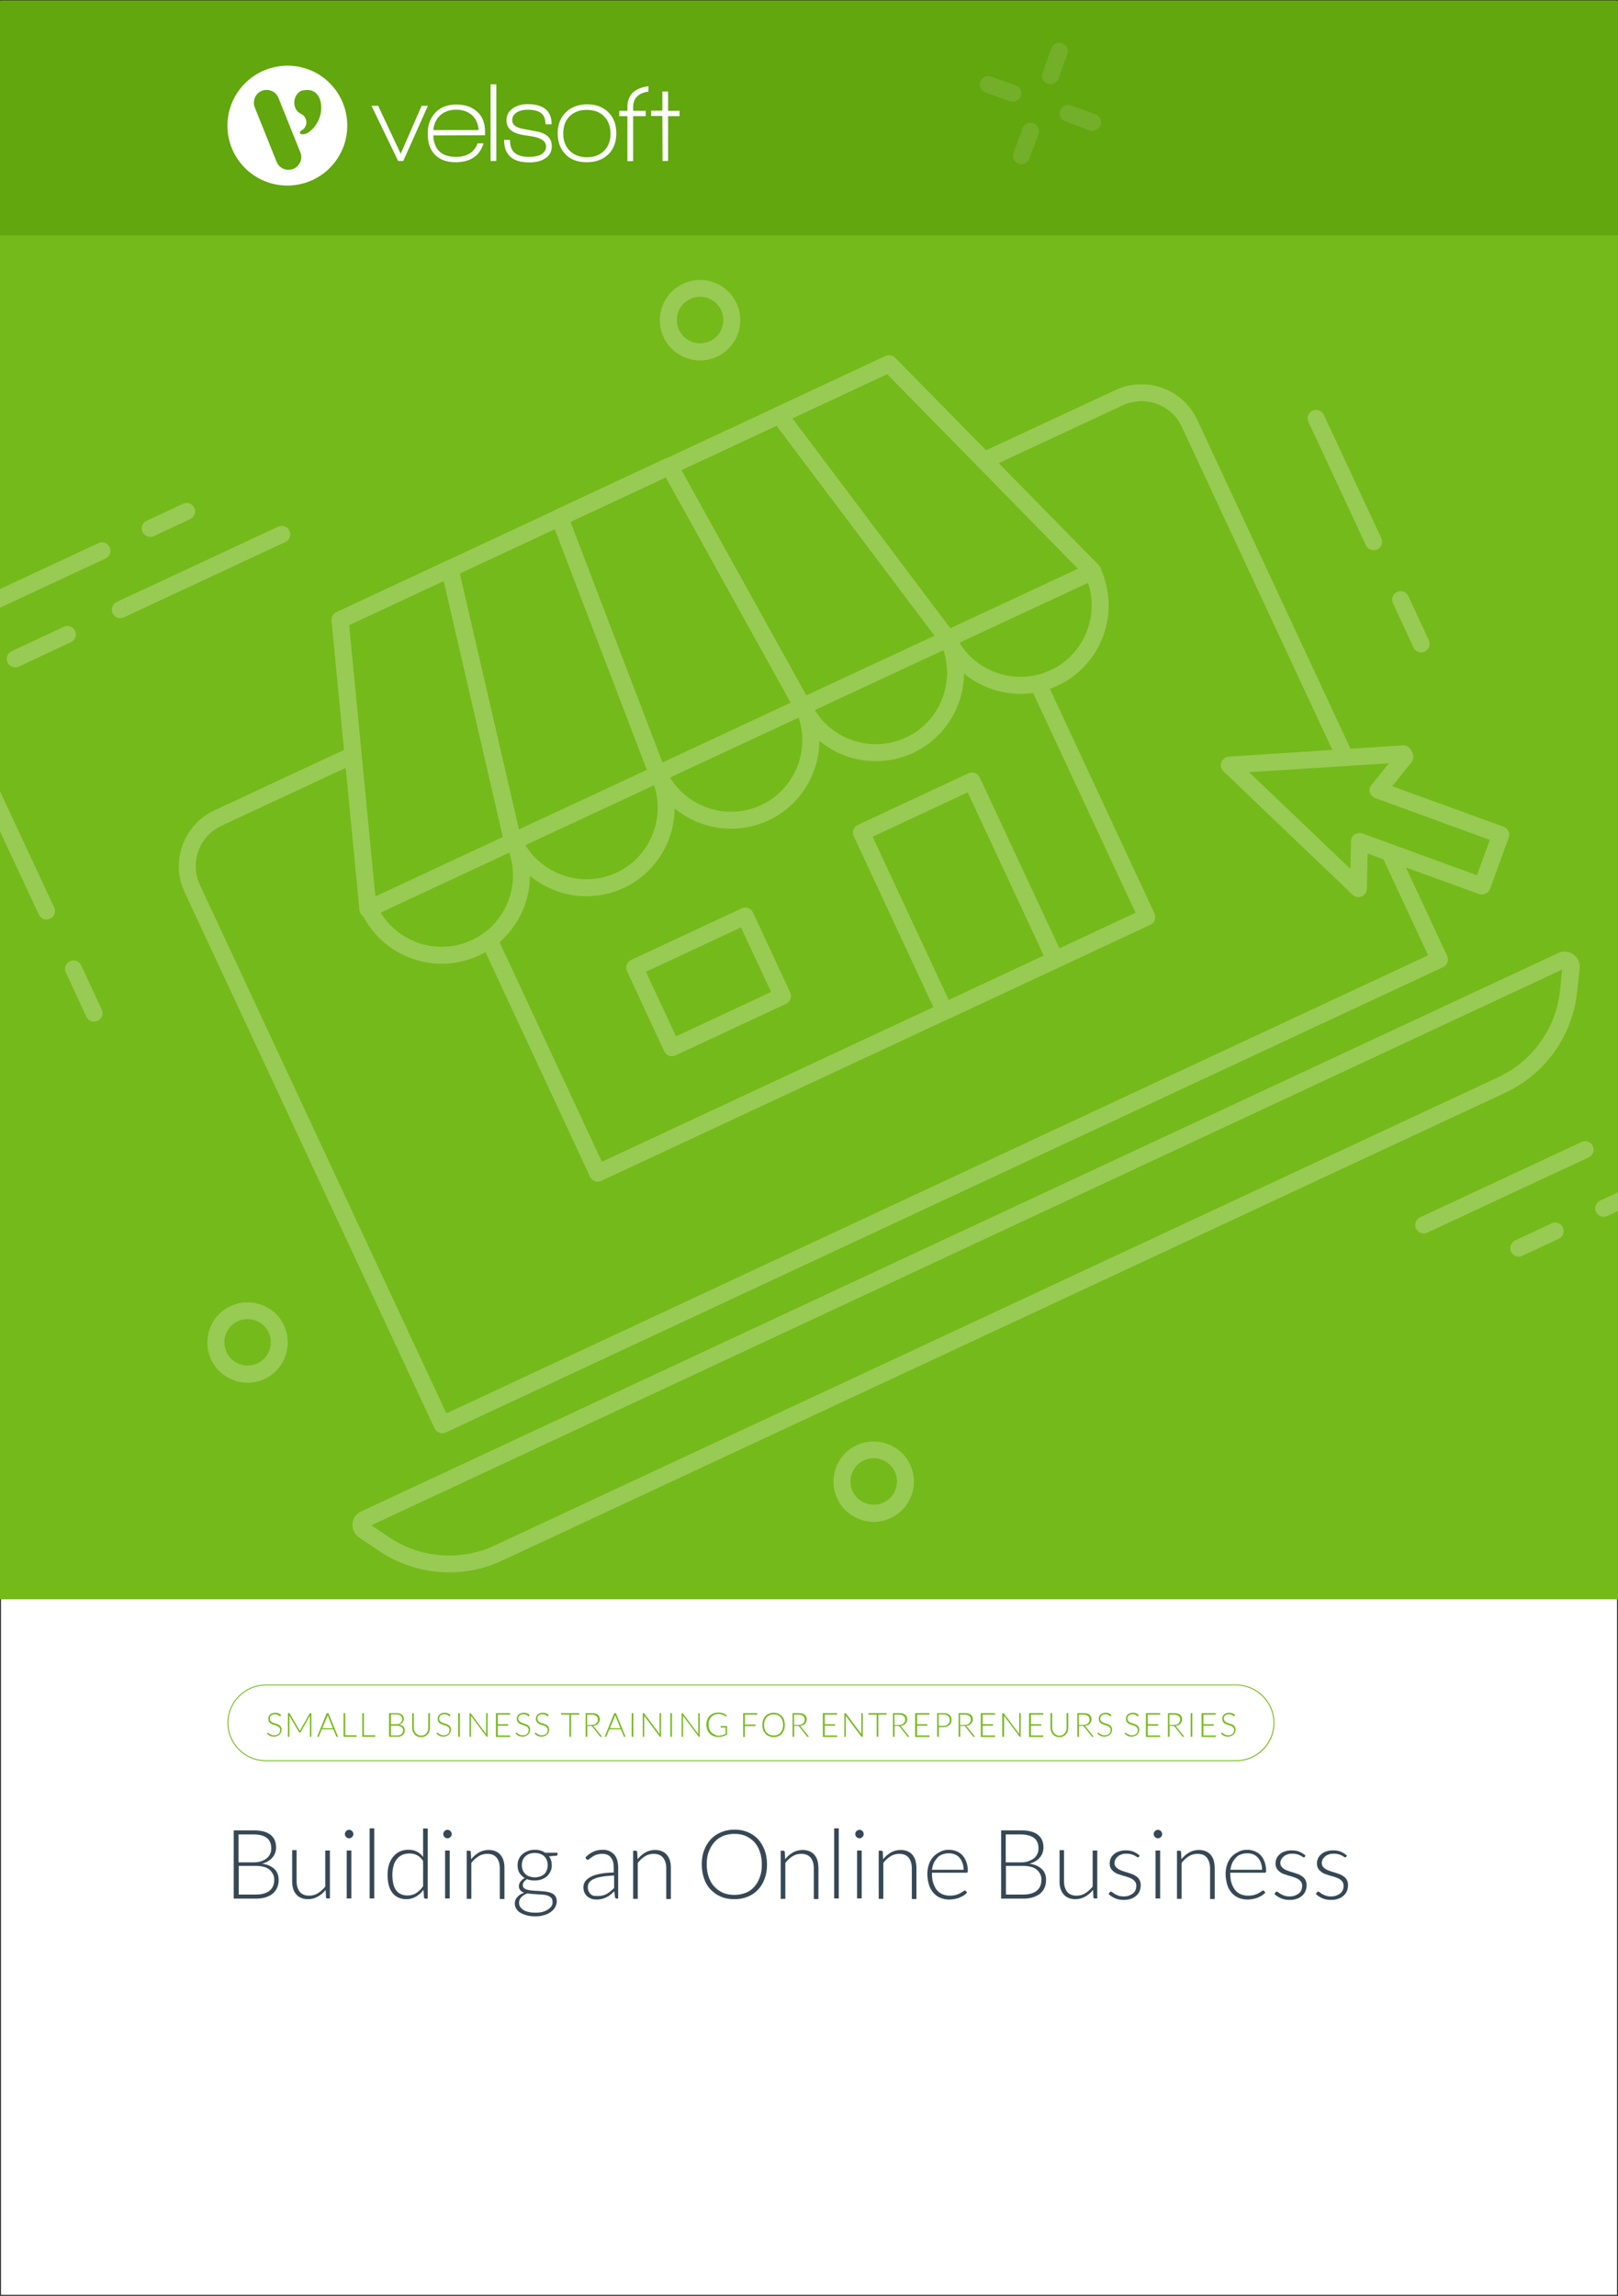
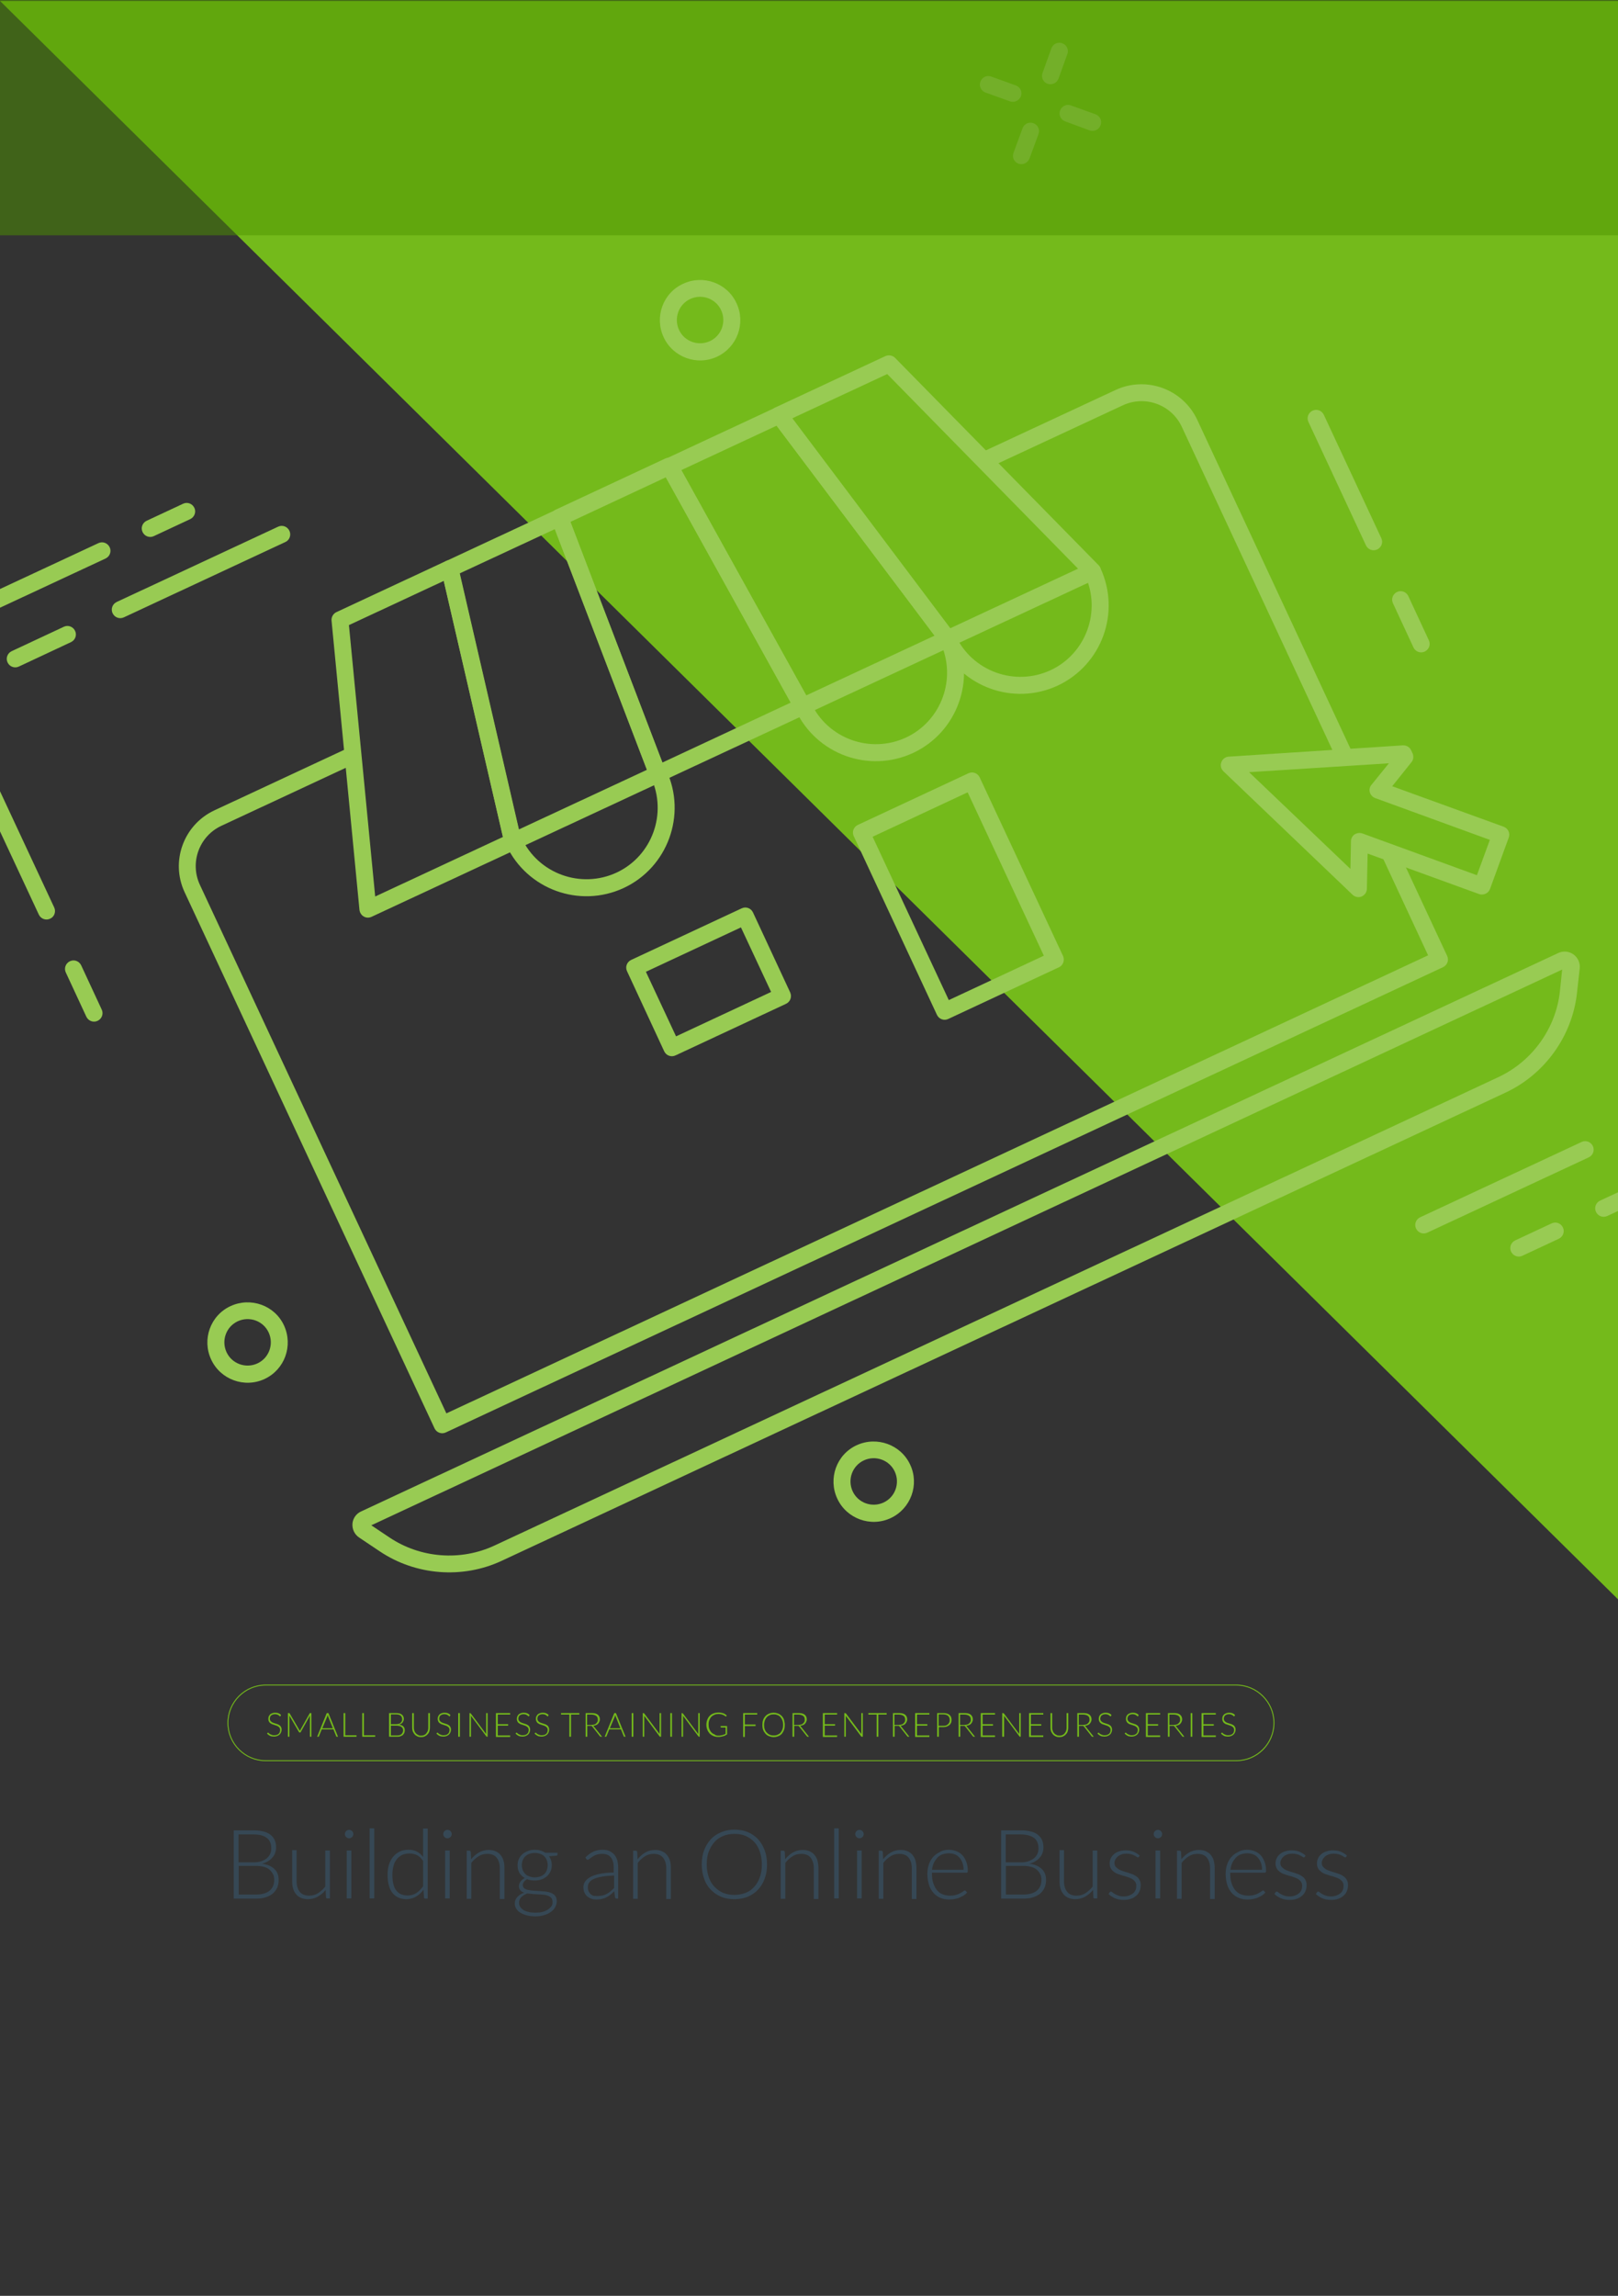
<svg xmlns="http://www.w3.org/2000/svg" xml:space="preserve" style="enable-background:new 0 0 875 1241" viewBox="0 0 875 1241">
  <rect x="0" y="0" width="875" height="1241" fill="#333333" stroke="none" />
  <style>.st1{fill:#74ba1b}.st2{fill:#98cb53}.st3{fill:#364855}.st5{fill:#fff}</style>
  <switch>
    <g>
-       <path id="Template" d="M0 0h875v1241H0z" style="fill:#fff;stroke:#231f20;stroke-miterlimit:10" />
      <g id="Layer_4">
-         <path d="M0 .5h875v864H0z" class="st1" />
+         <path d="M0 .5h875v864z" class="st1" />
        <path d="M803.4 483.1c-1.1.5-2.4.6-3.5.2l-60.3-21.9-.4 19c0 1.8-1.1 3.4-2.8 4.2-1.7.7-3.6.3-4.9-.9l-69.9-66.8c-1.3-1.3-1.8-3.2-1.1-4.9.6-1.7 2.2-2.9 4-3l94.1-6.1c1.9-.1 3.7.9 4.5 2.6l.8 1.7c.7 1.6.5 3.5-.6 4.8l-10.4 13 60.3 21.9c2.4.9 3.6 3.5 2.7 5.9l-10.1 27.7c-.4 1.2-1.3 2.1-2.4 2.6zm-70.2-32.4c1.1-.5 2.4-.6 3.5-.2l62 22.6 7-19.1-62-22.6c-1.4-.5-2.5-1.7-2.9-3.1-.4-1.4-.1-3 .9-4.1l9.4-11.6-75.6 4.8 54.8 52.3.3-15c0-1.5.8-2.9 2-3.7l.6-.3zM549.7 54.6c-1.1.5-2.3.6-3.5.2L532.9 50c-2.4-.9-3.6-3.5-2.7-5.9.9-2.4 3.5-3.6 5.9-2.7l13.3 4.8c2.4.9 3.6 3.5 2.7 5.9-.5 1.1-1.4 2-2.4 2.5zM592.8 70.3c-1.1.5-2.3.6-3.5.2L576 65.6c-2.4-.9-3.6-3.5-2.7-5.9.9-2.4 3.5-3.6 5.9-2.7l13.3 4.8c2.4.9 3.6 3.5 2.7 5.9-.5 1.2-1.3 2.1-2.4 2.6zM554.3 88.3c-1.1.5-2.3.6-3.5.2-2.4-.9-3.6-3.5-2.7-5.9l4.9-13.3c.9-2.4 3.5-3.6 5.9-2.7 2.4.9 3.6 3.5 2.7 5.9l-4.9 13.3c-.5 1.1-1.3 2-2.4 2.5zM570 45.1c-1.1.5-2.3.6-3.5.2-2.4-.9-3.6-3.5-2.7-5.9l4.8-13.3c.9-2.4 3.5-3.6 5.9-2.7 2.4.9 3.6 3.5 2.7 5.9l-4.8 13.3c-.5 1.1-1.3 2.1-2.4 2.5zM52.8 551.8c-2.3 1.1-5 .1-6.1-2.2l-11.1-23.9c-1.1-2.3-.1-5 2.2-6.1s5-.1 6.1 2.2L55 545.7c1.1 2.3.1 5-2.2 6.1zM744.8 297c-2.3 1.1-5 .1-6.1-2.2l-31.1-66.7c-1.1-2.3-.1-5 2.2-6.1s5-.1 6.1 2.2l31.1 66.7c1.1 2.3.1 5-2.2 6.1zM770.5 352.2c-2.3 1.1-5 .1-6.1-2.2l-11.1-23.9c-1.1-2.3-.1-5 2.2-6.1 2.3-1.1 5-.1 6.1 2.2l11.1 23.9c1.1 2.3.1 5-2.2 6.1zM387.8 192.8c-10.9 5.1-23.9.3-28.9-10.5-5.1-10.9-.4-23.9 10.5-28.9 10.9-5.1 23.9-.4 28.9 10.5 5.1 10.8.4 23.8-10.5 28.9zm-14.5-31.2c-6.3 2.9-9 10.4-6.1 16.7s10.4 9 16.7 6.1c6.3-2.9 9-10.4 6.1-16.7-2.9-6.3-10.4-9-16.7-6.1zM481.7 820.6c-10.9 5.1-23.9.3-28.9-10.5-5.1-10.9-.4-23.9 10.5-28.9s23.9-.3 28.9 10.5c5.1 10.8.4 23.8-10.5 28.9zm-14.5-31.2c-6.3 2.9-9 10.4-6.1 16.7 2.9 6.3 10.4 9 16.7 6.1 6.3-2.9 9-10.4 6.1-16.7-2.9-6.3-10.4-9-16.7-6.1zM143.1 745.4c-10.9 5.1-23.9.3-28.9-10.5-5.1-10.9-.4-23.9 10.5-28.9s23.9-.4 28.9 10.5.4 23.8-10.5 28.9zm-14.5-31.2c-6.3 2.9-9 10.4-6.1 16.7 2.9 6.3 10.4 9 16.7 6.1 6.3-2.9 9-10.4 6.1-16.7-2.9-6.3-10.4-9-16.7-6.1zM154.3 293 67 333.7c-2.3 1.1-5 .1-6.1-2.2-1.1-2.3-.1-5 2.2-6.1l87.3-40.7c2.3-1.1 5-.1 6.1 2.2 1.1 2.3.1 5.1-2.2 6.1zM38.4 347.1l-28.2 13.2c-2.3 1.1-5 .1-6.1-2.2-1.1-2.3-.1-5 2.2-6.1l28.2-13.2c2.3-1.1 5-.1 6.1 2.2 1.1 2.3.1 5-2.2 6.1zM102.9 280.6l-19.7 9.2c-2.3 1.1-5 .1-6.1-2.2-1.1-2.3-.1-5 2.2-6.1l19.7-9.2c2.3-1.1 5-.1 6.1 2.2 1.1 2.2.1 5-2.2 6.1zM859.2 625.6l-87.3 40.7c-2.3 1.1-5 .1-6.1-2.2-1.1-2.3-.1-5 2.2-6.1l87.3-40.7c2.3-1.1 5-.1 6.1 2.2 1.1 2.3.1 5-2.2 6.1zM843 669.6l-19.7 9.2c-2.3 1.1-5 .1-6.1-2.2-1.1-2.3-.1-5 2.2-6.1l19.7-9.2c2.3-1.1 5-.1 6.1 2.2 1.1 2.3.1 5-2.2 6.1z" class="st2" />
        <path d="M780.4 522.8 241.1 774.3c-2.3 1.1-5 .1-6.1-2.2L99.8 482.2c-7.7-16.6-.5-36.3 16-44.1l72.3-33.7c2.3-1.1 5-.1 6.1 2.2 1.1 2.3.1 5-2.2 6.1l-72.3 33.7c-12 5.6-17.2 19.9-11.6 31.9L241.4 764l530.9-247.6-24.9-53.5c-1.1-2.3-.1-5 2.2-6.1 2.3-1.1 5-.1 6.1 2.2l26.9 57.7c1.1 2.3.1 5-2.2 6.1zM728.5 411.6c-2.3 1.1-5 .1-6.1-2.2l-83.3-178.7c-5.6-12-19.9-17.2-31.9-11.6l-72.4 33.7c-2.3 1.1-5 .1-6.1-2.2-1.1-2.3-.1-5 2.2-6.1l72.4-33.7c16.6-7.7 36.3-.5 44.1 16l83.3 178.7c1.1 2.3.1 5-2.2 6.1zM814.2 590.6 271.3 843.7c-21.2 9.9-46.5 7.9-65.9-5.1l-11.2-7.5c-2.4-1.6-3.8-4.4-3.6-7.4.2-2.9 2-5.5 4.7-6.7l647.5-301.9c2.6-1.2 5.8-.9 8.1.8 2.4 1.7 3.7 4.6 3.4 7.5l-1.5 13.5c-2.6 23.2-17.4 43.8-38.6 53.7zM200.8 824.5l9.7 6.5c16.8 11.3 38.6 13 57 4.4l542.9-253.2c18.3-8.6 31.1-26.4 33.2-46.5l1.2-11.6-644 300.4zM572 370.6c-23.9 11.1-52.3.8-63.5-23.1-1.1-2.3-.1-5 2.2-6.1 2.3-1.1 5-.1 6.1 2.2 9 19.3 32 27.6 51.3 18.7 19.3-9 27.6-32 18.7-51.3-1.1-2.3-.1-5 2.2-6.1 2.3-1.1 5-.1 6.1 2.2 11.1 23.9.8 52.3-23.1 63.5z" class="st2" />
        <path d="M493.8 407c-23.9 11.1-52.3.8-63.5-23.1-1.1-2.3-.1-5 2.2-6.1 2.3-1.1 5-.1 6.1 2.2 9 19.3 32 27.6 51.3 18.7 19.3-9 27.6-32 18.7-51.3-1.1-2.3-.1-5 2.2-6.1 2.3-1.1 5-.1 6.1 2.2 11.1 23.9.7 52.4-23.1 63.5z" class="st2" />
-         <path d="M415.5 443.5c-23.9 11.1-52.3.8-63.5-23.1-1.1-2.3-.1-5 2.2-6.1s5-.1 6.1 2.2c9 19.3 32 27.6 51.3 18.7 19.3-9 27.6-32 18.7-51.3-1.1-2.3-.1-5 2.2-6.1 2.3-1.1 5-.1 6.1 2.2 11.2 23.9.8 52.4-23.1 63.5z" class="st2" />
        <path d="M337.3 480c-23.9 11.1-52.3.8-63.5-23.1-1.1-2.3-.1-5 2.2-6.1 2.3-1.1 5-.1 6.1 2.2 9 19.3 32 27.6 51.3 18.7 19.3-9 27.6-32 18.7-51.3-1.1-2.3-.1-5 2.2-6.1s5-.1 6.1 2.2c11.1 23.9.7 52.4-23.1 63.5z" class="st2" />
-         <path d="M259 516.5c-23.9 11.1-52.3.8-63.5-23.1-1.1-2.3-.1-5 2.2-6.1 2.3-1.1 5-.1 6.1 2.2 9 19.3 32 27.6 51.3 18.7s27.7-32 18.7-51.3c-1.1-2.3-.1-5 2.2-6.1 2.3-1.1 5-.1 6.1 2.2 11.2 23.9.8 52.4-23.1 63.5z" class="st2" />
-         <path d="M622.1 499.9 325.2 638.3c-2.3 1.1-5 .1-6.1-2.2l-58.7-126c-1.1-2.3-.1-5 2.2-6.1 2.3-1.1 5-.1 6.1 2.2L325.5 628l288.6-134.6-56.8-121.8c-1.1-2.3-.1-5 2.2-6.1s5-.1 6.1 2.2l58.7 126c1.1 2.4.1 5.1-2.2 6.2zM592.8 313c-1.7.8-3.8.5-5.2-.9L479.8 202.2l-291 135.7 14.8 153.2c.2 2.5-1.6 4.8-4.1 5-2.5.2-4.8-1.6-5-4.1l-15.1-156.4c-.2-1.9.9-3.8 2.6-4.6l296.9-138.5c1.8-.8 3.9-.4 5.2.9l110.1 112.1c1.8 1.8 1.8 4.7-.1 6.5-.4.4-.9.7-1.3 1z" class="st2" />
        <path d="m279.3 459.1-78.4 36.5c-1.3.6-2.9.6-4.2-.2-1.3-.7-2.1-2.1-2.3-3.5l-15.1-156.4c-.2-1.9.9-3.8 2.6-4.6l59.4-27.7c1.3-.6 2.7-.6 4 0s2.1 1.7 2.5 3.1l34.1 147.5c.4 2.3-.7 4.4-2.6 5.3zm-76.4 25.5 69.1-32.2L240 314l-51.3 23.9 14.2 146.7z" class="st2" />
        <path d="m357.7 422.6-78.4 36.5c-1.3.6-2.7.6-4 0-1.2-.6-2.1-1.7-2.5-3.1l-34.1-147.5c-.5-2.1.6-4.3 2.5-5.2l59.4-27.7c1.2-.5 2.5-.6 3.7-.1 1.2.5 2.1 1.4 2.6 2.6L360 416.8c.9 2.2-.2 4.8-2.3 5.8zm-77.2 25.8 69.4-32.3L300.1 286l-51.6 24 32 138.4z" class="st2" />
        <path d="m436 386-78.4 36.5c-1.2.5-2.5.6-3.7.1-1.2-.5-2.1-1.4-2.6-2.6l-53.1-138.7c-.9-2.2.2-4.8 2.3-5.8l59.4-27.7c2.2-1 4.8-.2 6 1.9L438 379.5c.6 1.1.7 2.4.4 3.6-.3 1.4-1.2 2.4-2.4 2.9zm-77.8 26.2 69.4-32.4L360.1 258l-51.6 24.1 49.7 130.1z" class="st2" />
        <path d="M514.4 349.5 436 386c-2.2 1-4.8.2-6-1.9l-72-129.8c-.6-1.1-.7-2.4-.4-3.6.4-1.2 1.3-2.2 2.4-2.7l59.4-27.7c2-.9 4.3-.3 5.6 1.4l91.1 121c.8 1.1 1.1 2.5.8 3.9-.3 1.2-1.2 2.3-2.5 2.9zM436 375.9l69.4-32.3L420 230.1l-51.5 24L436 375.9z" class="st2" />
        <path d="m592.8 313-78.4 36.5c-2 .9-4.3.3-5.6-1.4l-91.1-121c-.8-1.1-1.1-2.5-.8-3.9.3-1.3 1.3-2.5 2.5-3l59.4-27.7c1.8-.8 3.9-.4 5.2.9l110.1 112.1c1 1.1 1.5 2.6 1.2 4-.2 1.6-1.2 2.8-2.5 3.5zm-78.9 26.6 69.1-32.2-103.2-105.2-51.3 23.9 85.4 113.5zM572.6 522.9l-59.8 27.9c-2.3 1.1-5 .1-6.1-2.2l-45-96.6c-1.1-2.3-.1-5 2.2-6.1l59.8-27.9c2.3-1.1 5-.1 6.1 2.2l45.1 96.6c1 2.3 0 5.1-2.3 6.1zm-59.5 17.7 51.4-24-41.2-88.3-51.4 24 41.2 88.3zM425.1 542.6l-59.8 27.9c-2.3 1.1-5 .1-6.1-2.2L339.1 525c-1.1-2.3-.1-5 2.2-6.1l59.8-27.9c2.3-1.1 5-.1 6.1 2.2l20.1 43.2c1.1 2.4.1 5.1-2.2 6.2zm-59.5 17.6 51.4-24-16.3-34.9-51.4 24 16.3 34.9zM59.3 295.8c-1.1-2.3-3.8-3.3-6.1-2.2L0 318.4v10.1l57.1-26.6c2.3-1.1 3.3-3.8 2.2-6.1zM29.3 490.5 0 427.7v21.7l21 45c1.1 2.3 3.8 3.3 6.1 2.2 2.3-1 3.3-3.8 2.2-6.1zM875 644.5l-9.7 4.5c-2.3 1.1-3.3 3.8-2.2 6.1 1.1 2.3 3.8 3.3 6.1 2.2l5.8-2.7v-10.1z" class="st2" />
        <path d="M668.5 952H143.7c-11.4 0-20.7-9.3-20.7-20.7s9.3-20.7 20.7-20.7h524.8c11.4 0 20.7 9.3 20.7 20.7S680 952 668.5 952zm-524.8-40.9c-11.1 0-20.2 9.1-20.2 20.2s9.1 20.2 20.2 20.2h524.8c11.1 0 20.2-9.1 20.2-20.2s-9.1-20.2-20.2-20.2H143.7z" class="st1" />
        <path d="M126.4 1026.3v-36.9H137c2.1 0 3.9.2 5.5.6 1.5.4 2.8 1 3.8 1.8s1.8 1.8 2.3 3c.5 1.2.7 2.5.7 4 0 1-.2 1.9-.5 2.8-.3.9-.8 1.7-1.5 2.5-.6.8-1.4 1.4-2.4 2-.9.6-2 1-3.2 1.3 2.9.4 5.1 1.4 6.7 2.9 1.6 1.5 2.3 3.5 2.3 5.9 0 1.6-.3 3-.8 4.2-.6 1.3-1.4 2.3-2.4 3.2-1.1.9-2.4 1.5-3.9 2s-3.3.7-5.3.7h-11.9zm2.7-19.6h8c1.7 0 3.2-.2 4.4-.7 1.2-.4 2.2-1 3-1.7.8-.7 1.3-1.5 1.7-2.4.4-.9.5-1.8.5-2.8 0-2.5-.8-4.4-2.4-5.6-1.6-1.3-4-1.9-7.3-1.9h-8v15.1zm0 1.9v15.5h9.3c3.2 0 5.7-.7 7.4-2.1 1.7-1.4 2.5-3.4 2.5-5.9 0-1.2-.2-2.2-.7-3.1s-1.1-1.7-1.9-2.4c-.8-.7-1.9-1.2-3.1-1.5-1.2-.3-2.6-.5-4.1-.5h-9.4zM160.4 1000.3v16.6c0 2.4.6 4.3 1.7 5.7s2.8 2.1 5.1 2.1c1.7 0 3.3-.4 4.7-1.3s2.8-2.1 4-3.6v-19.5h2.5v25.9H177c-.5 0-.7-.2-.7-.7l-.2-3.9c-1.2 1.5-2.6 2.7-4.2 3.6-1.6.9-3.3 1.4-5.3 1.4-1.4 0-2.7-.2-3.8-.7s-2-1.1-2.7-2c-.7-.9-1.3-1.9-1.6-3.1-.4-1.2-.5-2.6-.5-4.1v-16.6h2.4zM191.1 991.4c0 .3-.1.6-.2.9-.1.3-.3.5-.5.7-.2.2-.5.4-.7.5-.3.1-.6.2-.9.2-.3 0-.6-.1-.9-.2-.3-.1-.5-.3-.7-.5-.2-.2-.4-.4-.5-.7-.1-.3-.2-.6-.2-.9s.1-.6.2-.9c.1-.3.3-.5.5-.7.2-.2.5-.4.7-.5.3-.1.6-.2.9-.2.3 0 .6.1.9.2.3.1.5.3.7.5.2.2.4.5.5.7s.2.6.2.9zm-1.1 8.9v25.9h-2.5v-25.9h2.5zM202.4 988.3v37.9h-2.5v-37.9h2.5zM230 1026.3c-.4 0-.7-.2-.7-.7l-.3-4.1c-1.1 1.6-2.5 2.8-4 3.7-1.5.9-3.3 1.4-5.2 1.4-3.2 0-5.7-1.1-7.5-3.3-1.8-2.2-2.7-5.5-2.7-9.9 0-1.9.2-3.7.7-5.3.5-1.6 1.2-3.1 2.2-4.3 1-1.2 2.1-2.2 3.6-2.9 1.4-.7 3-1 4.8-1 1.8 0 3.3.3 4.6 1 1.3.7 2.4 1.6 3.3 2.9v-15.4h2.5v37.9H230zm-9.6-1.7c1.7 0 3.3-.4 4.7-1.3s2.6-2.1 3.7-3.7v-13.7c-1-1.5-2.1-2.5-3.3-3.1s-2.6-.9-4.1-.9-2.9.3-4 .8c-1.1.6-2.1 1.3-2.9 2.4-.8 1-1.4 2.2-1.7 3.6-.4 1.4-.6 3-.6 4.7 0 3.9.7 6.7 2.1 8.5 1.4 1.8 3.5 2.7 6.1 2.7zM244.3 991.4c0 .3-.1.6-.2.9-.1.3-.3.5-.5.7-.2.2-.5.4-.7.5-.3.1-.6.2-.9.2-.3 0-.6-.1-.9-.2-.3-.1-.5-.3-.7-.5-.2-.2-.4-.4-.5-.7-.1-.3-.2-.6-.2-.9s.1-.6.2-.9c.1-.3.3-.5.5-.7.2-.2.5-.4.7-.5.3-.1.6-.2.9-.2.3 0 .6.1.9.2.3.1.5.3.7.5.2.2.4.5.5.7s.2.6.2.9zm-1.1 8.9v25.9h-2.5v-25.9h2.5zM252.4 1026.3v-25.9h1.4c.5 0 .7.2.8.7l.2 3.9c1.2-1.5 2.6-2.7 4.1-3.6 1.6-.9 3.3-1.4 5.3-1.4 1.4 0 2.7.2 3.8.7 1.1.5 2 1.1 2.7 2s1.3 1.9 1.6 3.1c.4 1.2.5 2.6.5 4.1v16.6h-2.5v-16.6c0-2.4-.6-4.3-1.7-5.7-1.1-1.4-2.8-2.1-5.1-2.1-1.7 0-3.3.4-4.7 1.3s-2.8 2.1-3.9 3.6v19.4h-2.5zM289.2 999.9c1.1 0 2.2.1 3.1.4 1 .3 1.8.7 2.6 1.2h6.6v.9c0 .4-.2.7-.7.7l-3.9.3c.5.7.9 1.4 1.1 2.2.3.8.4 1.7.4 2.6 0 1.3-.2 2.4-.7 3.4-.5 1-1.1 1.9-1.9 2.6-.8.7-1.8 1.3-2.9 1.7s-2.4.6-3.8.6c-1.5 0-2.9-.2-4.1-.7-.7.4-1.3.9-1.7 1.5-.4.6-.6 1.1-.6 1.7 0 .7.3 1.3.8 1.7.5.4 1.2.7 2.1.9s1.8.3 2.9.4c1.1.1 2.2.1 3.4.2 1.1.1 2.3.2 3.4.3 1.1.2 2.1.4 2.9.8.9.4 1.6.9 2.1 1.6.5.7.8 1.6.8 2.8 0 1.1-.3 2.1-.8 3.1s-1.3 1.9-2.3 2.6c-1 .8-2.2 1.4-3.7 1.8-1.4.5-3.1.7-4.8.7-1.8 0-3.4-.2-4.8-.6-1.4-.4-2.5-.9-3.5-1.5s-1.6-1.4-2.1-2.2-.7-1.7-.7-2.7c0-1.4.5-2.6 1.4-3.5.9-1 2.1-1.8 3.7-2.3-.9-.3-1.6-.7-2.1-1.3-.5-.6-.8-1.3-.8-2.3 0-.4.1-.7.2-1.1.1-.4.3-.8.6-1.2.3-.4.6-.8 1-1.1.4-.3.8-.7 1.4-.9-1.2-.7-2.2-1.7-2.9-2.8-.7-1.2-1-2.6-1-4.1 0-1.3.2-2.4.7-3.4.4-1 1.1-1.9 1.9-2.6.8-.7 1.8-1.3 2.9-1.7 1.1-.5 2.4-.7 3.8-.7zm9.6 28.1c0-.8-.2-1.5-.6-2-.4-.5-1-.9-1.7-1.2-.7-.3-1.5-.5-2.5-.6-.9-.1-1.9-.2-2.9-.2-1-.1-2-.1-3.1-.2-1-.1-2-.2-2.9-.3-.7.3-1.3.6-1.8.9s-1 .7-1.4 1.1-.7.9-.9 1.4c-.2.5-.3 1.1-.3 1.7 0 .8.2 1.5.6 2.1.4.7 1 1.2 1.7 1.7.8.5 1.7.9 2.8 1.1 1.1.3 2.4.4 3.8.4 1.3 0 2.6-.1 3.7-.4 1.1-.3 2.1-.7 3-1.3.8-.5 1.5-1.2 2-1.9s.5-1.4.5-2.3zm-9.6-13.2c1.1 0 2.1-.2 3-.5s1.6-.8 2.2-1.3c.6-.6 1-1.3 1.3-2.1s.5-1.7.5-2.7-.2-1.9-.5-2.7c-.3-.8-.8-1.5-1.4-2.1s-1.3-1-2.2-1.3c-.9-.3-1.8-.5-2.9-.5-1.1 0-2.1.2-2.9.5-.9.3-1.6.8-2.2 1.3-.6.6-1.1 1.3-1.4 2.1-.3.8-.5 1.7-.5 2.7s.2 1.9.5 2.7c.3.8.8 1.5 1.4 2.1.6.6 1.3 1 2.2 1.3s1.8.5 2.9.5zM333.6 1026.3c-.5 0-.8-.2-1-.7l-.4-3.3c-.7.7-1.4 1.3-2.1 1.9-.7.6-1.4 1-2.2 1.4-.8.4-1.6.7-2.5.9-.9.2-1.9.3-2.9.3-.9 0-1.7-.1-2.6-.4-.8-.3-1.6-.7-2.2-1.2s-1.2-1.2-1.6-2.1c-.4-.8-.6-1.9-.6-3s.3-2.1.9-3c.6-.9 1.6-1.8 2.9-2.5 1.3-.7 3-1.3 5.1-1.7 2.1-.4 4.6-.7 7.5-.7v-2.7c0-2.4-.5-4.2-1.6-5.5-1-1.3-2.6-1.9-4.6-1.9-1.3 0-2.3.2-3.2.5-.9.3-1.6.7-2.2 1.1s-1.1.8-1.5 1.1c-.4.3-.7.5-1 .5-.3 0-.6-.2-.8-.5l-.4-.8c1.4-1.4 2.8-2.4 4.3-3.1 1.5-.7 3.2-1 5.1-1 1.4 0 2.6.2 3.6.7s1.9 1.1 2.6 1.9 1.2 1.8 1.6 3c.3 1.2.5 2.5.5 3.9v16.9h-.7zm-10.5-1.4c1 0 1.9-.1 2.8-.3.8-.2 1.6-.5 2.3-.9.7-.4 1.4-.9 2-1.4.6-.5 1.2-1.1 1.9-1.7v-6.8c-2.5.1-4.6.3-6.4.6-1.8.3-3.3.7-4.4 1.2-1.2.5-2 1.1-2.6 1.9-.5.7-.8 1.5-.8 2.5 0 .9.1 1.6.4 2.3.3.6.7 1.2 1.1 1.6.5.4 1 .7 1.6.9.8 0 1.4.1 2.1.1zM342.4 1026.3v-25.9h1.4c.5 0 .7.2.8.7l.2 3.9c1.2-1.5 2.6-2.7 4.1-3.6 1.6-.9 3.3-1.4 5.3-1.4 1.4 0 2.7.2 3.8.7 1.1.5 2 1.1 2.7 2s1.3 1.9 1.6 3.1c.4 1.2.5 2.6.5 4.1v16.6h-2.5v-16.6c0-2.4-.6-4.3-1.7-5.7-1.1-1.4-2.8-2.1-5.1-2.1-1.7 0-3.3.4-4.7 1.3s-2.8 2.1-3.9 3.6v19.4h-2.5zM414.8 1007.8c0 2.9-.4 5.4-1.3 7.8s-2.1 4.3-3.6 5.9-3.4 2.9-5.6 3.8c-2.2.9-4.5 1.3-7.2 1.3-2.6 0-5-.4-7.1-1.3-2.2-.9-4-2.2-5.6-3.8s-2.8-3.6-3.6-5.9-1.3-4.9-1.3-7.8c0-2.8.4-5.4 1.3-7.7s2.1-4.3 3.6-5.9c1.5-1.6 3.4-2.9 5.6-3.8 2.2-.9 4.5-1.4 7.1-1.4 2.6 0 5 .4 7.2 1.3s4 2.2 5.6 3.8c1.5 1.7 2.7 3.6 3.6 6s1.3 4.9 1.3 7.7zm-2.8 0c0-2.6-.4-4.9-1.1-6.9-.7-2.1-1.7-3.8-3-5.2-1.3-1.4-2.9-2.5-4.7-3.3-1.8-.8-3.9-1.1-6.1-1.1-2.2 0-4.2.4-6 1.1-1.8.8-3.4 1.8-4.7 3.3-1.3 1.4-2.3 3.2-3.1 5.2s-1.1 4.4-1.1 6.9c0 2.6.4 4.9 1.1 6.9.7 2 1.7 3.8 3.1 5.2 1.3 1.4 2.9 2.5 4.7 3.3 1.8.7 3.8 1.1 6 1.1s4.2-.4 6.1-1.1c1.8-.7 3.4-1.8 4.7-3.3 1.3-1.4 2.3-3.2 3-5.2.8-2 1.1-4.3 1.1-6.9zM422.2 1026.3v-25.9h1.4c.5 0 .7.2.8.7l.2 3.9c1.2-1.5 2.6-2.7 4.1-3.6 1.6-.9 3.3-1.4 5.3-1.4 1.4 0 2.7.2 3.8.7s2 1.1 2.7 2 1.3 1.9 1.6 3.1.5 2.6.5 4.1v16.6h-2.5v-16.6c0-2.4-.6-4.3-1.7-5.7-1.1-1.4-2.8-2.1-5.1-2.1-1.7 0-3.3.4-4.7 1.3s-2.8 2.1-3.9 3.6v19.4h-2.5zM453.6 988.3v37.9h-2.5v-37.9h2.5zM467.1 991.4c0 .3-.1.6-.2.9-.1.3-.3.5-.5.7-.2.2-.5.4-.7.5-.3.1-.6.2-.9.2-.3 0-.6-.1-.9-.2-.3-.1-.5-.3-.7-.5-.2-.2-.4-.4-.5-.7-.1-.3-.2-.6-.2-.9s.1-.6.2-.9c.1-.3.3-.5.5-.7.2-.2.5-.4.7-.5.3-.1.6-.2.9-.2.3 0 .6.1.9.2.3.1.5.3.7.5.2.2.4.5.5.7.1.3.2.6.2.9zm-1.1 8.9v25.9h-2.5v-25.9h2.5zM475.2 1026.3v-25.9h1.4c.5 0 .7.2.8.7l.2 3.9c1.2-1.5 2.6-2.7 4.1-3.6 1.6-.9 3.3-1.4 5.3-1.4 1.4 0 2.7.2 3.8.7 1.1.5 2 1.1 2.7 2 .7.9 1.3 1.9 1.6 3.1s.5 2.6.5 4.1v16.6h-2.5v-16.6c0-2.4-.6-4.3-1.7-5.7s-2.8-2.1-5.1-2.1c-1.7 0-3.3.4-4.7 1.3s-2.8 2.1-3.9 3.6v19.4h-2.5zM513.2 999.9c1.5 0 2.8.3 4.1.8 1.2.5 2.3 1.2 3.2 2.2.9 1 1.6 2.2 2.1 3.6s.8 3 .8 4.8c0 .4-.1.6-.2.8-.1.1-.3.2-.5.2H504v.5c0 1.9.2 3.7.7 5.1.5 1.5 1.1 2.7 1.9 3.7.8 1 1.8 1.8 3 2.3 1.2.5 2.5.8 4 .8 1.3 0 2.4-.1 3.4-.4 1-.3 1.8-.6 2.4-1 .7-.4 1.2-.7 1.6-1s.7-.4.8-.4c.2 0 .4.1.5.3l.7.8c-.4.5-1 1-1.7 1.5s-1.5.8-2.3 1.2-1.7.6-2.7.8c-1 .2-1.9.3-2.9.3-1.8 0-3.4-.3-4.8-.9-1.5-.6-2.7-1.5-3.8-2.7-1-1.2-1.9-2.6-2.4-4.3s-.9-3.7-.9-5.9c0-1.9.3-3.6.8-5.1.5-1.6 1.3-2.9 2.3-4.1 1-1.1 2.2-2 3.7-2.7 1.4-.9 3-1.2 4.9-1.2zm0 1.9c-1.3 0-2.5.2-3.6.6-1.1.4-2 1-2.7 1.8s-1.4 1.7-1.9 2.8c-.5 1.1-.8 2.3-1 3.7h17.1c0-1.4-.2-2.6-.6-3.7-.4-1.1-.9-2-1.6-2.8-.7-.8-1.5-1.4-2.5-1.8s-2-.6-3.2-.6zM541.4 1026.3v-36.9H552c2.1 0 3.9.2 5.5.6s2.8 1 3.8 1.8 1.8 1.8 2.3 3c.5 1.2.7 2.5.7 4 0 1-.2 1.9-.5 2.8-.3.9-.8 1.7-1.5 2.5-.6.8-1.4 1.4-2.4 2-.9.6-2 1-3.2 1.3 2.9.4 5.1 1.4 6.7 2.9 1.6 1.5 2.3 3.5 2.3 5.9 0 1.6-.3 3-.8 4.2-.6 1.3-1.4 2.3-2.4 3.2-1.1.9-2.4 1.5-3.9 2s-3.3.7-5.3.7h-11.9zm2.6-19.6h8c1.7 0 3.2-.2 4.4-.7s2.2-1 3-1.7c.8-.7 1.3-1.5 1.7-2.4.4-.9.5-1.8.5-2.8 0-2.5-.8-4.4-2.4-5.6s-4-1.9-7.3-1.9h-8v15.1zm0 1.9v15.5h9.3c3.2 0 5.7-.7 7.4-2.1s2.5-3.4 2.5-5.9c0-1.2-.2-2.2-.7-3.1-.4-.9-1.1-1.7-1.9-2.4-.8-.7-1.9-1.2-3.1-1.5s-2.6-.5-4.1-.5H544zM575.4 1000.3v16.6c0 2.4.6 4.3 1.7 5.7s2.8 2.1 5.1 2.1c1.7 0 3.3-.4 4.7-1.3s2.8-2.1 4-3.6v-19.5h2.5v25.9H592c-.5 0-.7-.2-.7-.7l-.2-3.9c-1.2 1.5-2.6 2.7-4.2 3.6-1.6.9-3.3 1.4-5.3 1.4-1.4 0-2.7-.2-3.8-.7s-2-1.1-2.7-2-1.3-1.9-1.6-3.1c-.4-1.2-.5-2.6-.5-4.1v-16.6h2.4zM616 1003.6c-.1.2-.3.4-.6.4-.2 0-.4-.1-.7-.3-.3-.2-.7-.5-1.2-.7-.5-.3-1.1-.5-1.8-.7-.7-.2-1.6-.3-2.6-.3-.9 0-1.8.1-2.6.4-.8.3-1.4.6-2 1.1-.5.5-1 1-1.3 1.6s-.5 1.2-.5 1.9c0 .8.2 1.5.6 2 .4.5 1 1 1.6 1.4.7.4 1.4.7 2.3 1s1.7.6 2.6.8c.9.3 1.8.6 2.6.9s1.6.8 2.3 1.3 1.2 1.1 1.6 1.9c.4.7.6 1.6.6 2.7s-.2 2.2-.6 3.2c-.4 1-1 1.8-1.8 2.5s-1.7 1.3-2.9 1.7c-1.1.4-2.4.6-3.9.6-1.8 0-3.4-.3-4.7-.9-1.3-.6-2.5-1.3-3.5-2.3l.6-.9.3-.3c.1-.1.3-.1.4-.1.2 0 .5.1.8.4.3.3.8.6 1.3.9.5.3 1.2.6 2 .9.8.3 1.8.4 2.9.4 1.1 0 2.1-.2 2.9-.5.8-.3 1.5-.7 2.1-1.2.6-.5 1-1.1 1.3-1.8.3-.7.4-1.4.4-2.2 0-.9-.2-1.6-.6-2.2-.4-.6-1-1.1-1.6-1.5-.7-.4-1.4-.7-2.3-1-.9-.3-1.7-.6-2.7-.8l-2.7-.9c-.9-.3-1.6-.7-2.3-1.3-.7-.5-1.2-1.1-1.6-1.8-.4-.7-.6-1.6-.6-2.7 0-.9.2-1.8.6-2.7.4-.9 1-1.6 1.7-2.2.7-.6 1.6-1.2 2.7-1.5 1.1-.4 2.3-.6 3.6-.6 1.6 0 3 .2 4.2.7s2.4 1.2 3.4 2.1l-.3.6zM628.5 991.4c0 .3-.1.6-.2.9-.1.3-.3.5-.5.7-.2.2-.5.4-.7.5-.3.1-.6.2-.9.2-.3 0-.6-.1-.9-.2-.3-.1-.5-.3-.7-.5-.2-.2-.4-.4-.5-.7-.1-.3-.2-.6-.2-.9s.1-.6.2-.9c.1-.3.3-.5.5-.7.2-.2.5-.4.7-.5.3-.1.6-.2.9-.2.3 0 .6.1.9.2.3.1.5.3.7.5.2.2.4.5.5.7.1.3.2.6.2.9zm-1.1 8.9v25.9h-2.5v-25.9h2.5zM636.5 1026.3v-25.9h1.4c.5 0 .7.2.8.7l.2 3.9c1.2-1.5 2.6-2.7 4.1-3.6 1.6-.9 3.3-1.4 5.3-1.4 1.4 0 2.7.2 3.8.7 1.1.5 2 1.1 2.7 2 .7.9 1.3 1.9 1.6 3.1s.5 2.6.5 4.1v16.6h-2.5v-16.6c0-2.4-.6-4.3-1.7-5.7s-2.8-2.1-5.1-2.1c-1.7 0-3.3.4-4.7 1.3s-2.8 2.1-3.9 3.6v19.4h-2.5zM674.5 999.9c1.5 0 2.8.3 4.1.8 1.2.5 2.3 1.2 3.2 2.2.9 1 1.6 2.2 2.1 3.6s.8 3 .8 4.8c0 .4-.1.6-.2.8-.1.1-.3.2-.5.2h-18.7v.5c0 1.9.2 3.7.7 5.1.5 1.5 1.1 2.7 1.9 3.7.8 1 1.8 1.8 3 2.3 1.2.5 2.5.8 4 .8 1.3 0 2.4-.1 3.4-.4 1-.3 1.8-.6 2.4-1 .7-.4 1.2-.7 1.6-1s.7-.4.8-.4c.2 0 .4.1.5.3l.7.8c-.4.5-1 1-1.7 1.5s-1.5.8-2.3 1.2-1.7.6-2.7.8c-1 .2-1.9.3-2.9.3-1.8 0-3.4-.3-4.8-.9-1.5-.6-2.7-1.5-3.8-2.7-1-1.2-1.9-2.6-2.4-4.3s-.9-3.7-.9-5.9c0-1.9.3-3.6.8-5.1.5-1.6 1.3-2.9 2.3-4.1 1-1.1 2.2-2 3.7-2.7 1.4-.9 3.1-1.2 4.9-1.2zm.1 1.9c-1.3 0-2.5.2-3.6.6-1.1.4-2 1-2.7 1.8s-1.4 1.7-1.9 2.8c-.5 1.1-.8 2.3-1 3.7h17.1c0-1.4-.2-2.6-.6-3.7-.4-1.1-.9-2-1.6-2.8-.7-.8-1.5-1.4-2.5-1.8s-2.1-.6-3.2-.6zM705.7 1003.6c-.1.2-.3.4-.6.4-.2 0-.4-.1-.7-.3-.3-.2-.7-.5-1.2-.7-.5-.3-1.1-.5-1.8-.7-.7-.2-1.6-.3-2.6-.3-.9 0-1.8.1-2.6.4-.8.3-1.4.6-2 1.1-.5.5-1 1-1.3 1.6s-.5 1.2-.5 1.9c0 .8.2 1.5.6 2 .4.5 1 1 1.6 1.4.7.4 1.4.7 2.3 1s1.7.6 2.6.8c.9.3 1.8.6 2.6.9s1.6.8 2.3 1.3 1.2 1.1 1.6 1.9c.4.7.6 1.6.6 2.7s-.2 2.2-.6 3.2c-.4 1-1 1.8-1.8 2.5s-1.7 1.3-2.9 1.7c-1.1.4-2.4.6-3.9.6-1.8 0-3.4-.3-4.7-.9-1.3-.6-2.5-1.3-3.5-2.3l.6-.9.3-.3c.1-.1.3-.1.4-.1.2 0 .5.1.8.4.3.3.8.6 1.3.9.5.3 1.2.6 2 .9.8.3 1.8.4 2.9.4 1.1 0 2.1-.2 2.9-.5.8-.3 1.5-.7 2.1-1.2.6-.5 1-1.1 1.3-1.8.3-.7.4-1.4.4-2.2 0-.9-.2-1.6-.6-2.2-.4-.6-1-1.1-1.6-1.5-.7-.4-1.4-.7-2.3-1-.9-.3-1.7-.6-2.7-.8l-2.7-.9c-.9-.3-1.6-.7-2.3-1.3-.7-.5-1.2-1.1-1.6-1.8-.4-.7-.6-1.6-.6-2.7 0-.9.2-1.8.6-2.7.4-.9 1-1.6 1.7-2.2.7-.6 1.6-1.2 2.7-1.5 1.1-.4 2.3-.6 3.6-.6 1.6 0 3 .2 4.2.7s2.4 1.2 3.4 2.1l-.3.6zM728.1 1003.6c-.1.2-.3.4-.6.4-.2 0-.4-.1-.7-.3-.3-.2-.7-.5-1.2-.7-.5-.3-1.1-.5-1.8-.7-.7-.2-1.6-.3-2.6-.3-.9 0-1.8.1-2.6.4-.8.3-1.4.6-2 1.1-.5.5-1 1-1.3 1.6s-.5 1.2-.5 1.9c0 .8.2 1.5.6 2 .4.5 1 1 1.6 1.4.7.4 1.4.7 2.3 1s1.7.6 2.6.8c.9.3 1.8.6 2.6.9s1.6.8 2.3 1.3 1.2 1.1 1.6 1.9c.4.7.6 1.6.6 2.7s-.2 2.2-.6 3.2c-.4 1-1 1.8-1.8 2.5s-1.7 1.3-2.9 1.7c-1.1.4-2.4.6-3.9.6-1.8 0-3.4-.3-4.7-.9-1.3-.6-2.5-1.3-3.5-2.3l.6-.9.3-.3c.1-.1.3-.1.4-.1.2 0 .5.1.8.4.3.3.8.6 1.3.9.5.3 1.2.6 2 .9.8.3 1.8.4 2.9.4 1.1 0 2.1-.2 2.9-.5.8-.3 1.5-.7 2.1-1.2.6-.5 1-1.1 1.3-1.8.3-.7.4-1.4.4-2.2 0-.9-.2-1.6-.6-2.2-.4-.6-1-1.1-1.6-1.5-.7-.4-1.4-.7-2.3-1-.9-.3-1.7-.6-2.7-.8l-2.7-.9c-.9-.3-1.6-.7-2.3-1.3-.7-.5-1.2-1.1-1.6-1.8-.4-.7-.6-1.6-.6-2.7 0-.9.2-1.8.6-2.7.4-.9 1-1.6 1.7-2.2.7-.6 1.6-1.2 2.7-1.5 1.1-.4 2.3-.6 3.6-.6 1.6 0 3 .2 4.2.7s2.4 1.2 3.4 2.1l-.3.6z" class="st3" />
        <path d="M0 0h875v127.2H0z" style="fill:#4e9500;fill-opacity:.5" />
-         <path d="M155.5 35.5C137.6 35.5 123 50 123 67.9s14.5 32.4 32.4 32.4 32.4-14.5 32.4-32.4-14.4-32.4-32.3-32.4zm3.1 55.8c-3.6 1.4-7.6-.3-9-3.8l-11.8-29.4c-1.4-3.6.3-7.6 3.8-9 3.6-1.4 7.6.3 9 3.8l11.8 29.4c1.5 3.5-.3 7.6-3.8 9zm15.1-31.9c-.3 4.6-2.9 8.9-5.5 11.1-.7.6-1.5 1.2-2.1 1.5-.9.5-3.7 1.1-3.9-.2-.2-1.1 1.6-1.6 2.2-2.3 1.8-2 1.7-4.9-.1-6.9-.7-.8-2.3-1.3-3.2-2.2-3.4-3.4-2-9.3 1.4-11.1.8-.4 1.5-.5 2.5-.6 6.2-.8 9.1 4.5 8.7 10.7zM218.1 87h-2.8l-14.4-29.8h3.6l12.2 25.9L228 57.2h3.4L218.1 87zM234.3 73.2c.4 7.7 4.5 11.6 12.3 11.6 5.9 0 9.8-2.4 11.7-7.3h3.2c-1.2 3.8-3.2 6.5-6.1 8.1-2.5 1.4-5.5 2.1-8.9 2.1-5 0-8.8-1.4-11.5-4.3-2.5-2.7-3.7-6.4-3.7-11.2 0-4.7 1.4-8.5 4.2-11.4 2.8-2.9 6.6-4.3 11.3-4.3 4.7 0 8.4 1.3 11.3 3.9 2.8 2.6 4.2 6.2 4.2 10.6v2.1l-28 .1zm12.4-13.9c-3.5 0-6.3 1-8.5 2.9-2.2 2-3.5 4.6-3.9 8.1h24.5c-.2-3.4-1.4-6.1-3.6-8.1-2.2-1.9-5-2.9-8.5-2.9zM265.3 87V45.6h3.1V87h-3.1zM286.2 87.8c-9.1 0-13.6-4.1-13.6-12.2h3.2c0 3.2.8 5.6 2.5 7 1.7 1.5 4.3 2.2 8 2.2 2.4 0 4.5-.4 6.1-1.2 2-1 2.9-2.5 2.9-4.5 0-2.4-2-4.1-6.1-5.1-.3-.1-2.3-.4-6.1-1-6.1-.9-9.2-3.6-9.2-7.9 0-2.9 1.2-5.1 3.7-6.7 2.1-1.4 4.6-2.1 7.6-2.1 8.8 0 13.1 3.6 13.1 10.9H295c0-2.8-.8-4.8-2.3-6-1.5-1.2-3.9-1.9-7.3-1.9-2.2 0-4.1.4-5.7 1.3-1.8 1.1-2.7 2.5-2.7 4.4 0 2.4 2 4 6 4.7 1.1.2 3.2.6 6.5 1.2 6 1 8.9 3.7 8.9 8.1 0 3.1-1.3 5.4-4 6.9-2.1 1.3-4.9 1.9-8.2 1.9zM317.3 87.7c-4.9 0-8.7-1.4-11.5-4.3-2.8-2.9-4.2-6.6-4.2-11.3 0-4.8 1.5-8.6 4.4-11.4 2.9-2.8 6.8-4.3 11.5-4.3 4.8 0 8.6 1.4 11.5 4.3 2.9 2.8 4.3 6.6 4.3 11.4 0 4.8-1.5 8.6-4.4 11.4-3 2.8-6.8 4.2-11.6 4.2zm9.4-24.8c-2.2-2.3-5.4-3.5-9.4-3.5-3.9 0-7 1.2-9.3 3.5-2.3 2.3-3.4 5.4-3.4 9.3 0 3.9 1.2 7 3.5 9.3 2.3 2.3 5.4 3.5 9.3 3.5 3.9 0 7-1.2 9.3-3.5 2.3-2.3 3.5-5.4 3.5-9.3-.1-3.9-1.2-7-3.5-9.3zM361.3 62.8V87h-3l-.1-24.3h-6.1v-2.9h6.1V49.5h3.1v10.4h6.2v2.9h-6.2zM342.4 57.9c0-4.8 2.8-7.6 8.3-8.4v-2.9c-7.6 1-11.4 4.7-11.4 11.3v2h-4.4v2.9h4.4v24.3h3.1V62.8h6.8v-2.9h-6.8v-2z" class="st5" />
        <path d="M151.7 927.6c-.1.1-.1.2-.2.2s-.2-.1-.3-.2c-.1-.1-.3-.2-.5-.4s-.5-.3-.8-.4c-.3-.1-.7-.2-1.2-.2s-.9.1-1.2.2-.6.3-.9.5-.4.5-.5.8c-.1.3-.2.6-.2.9 0 .4.1.8.3 1.1s.4.5.7.7c.3.2.6.4 1 .5s.8.3 1.2.4c.4.1.8.3 1.2.4.4.2.7.4 1 .6.3.2.5.5.7.9.2.4.3.8.3 1.3s-.1 1-.3 1.5-.5.9-.8 1.2-.8.6-1.3.8c-.5.2-1.1.3-1.7.3-.8 0-1.6-.1-2.2-.4-.6-.3-1.1-.7-1.6-1.2l.3-.4c.1-.1.2-.1.3-.1.1 0 .1 0 .2.1l.3.3c.1.1.3.2.4.3l.6.3c.2.1.5.2.8.3s.6.1 1 .1c.5 0 1-.1 1.4-.2s.7-.4 1-.6c.3-.3.5-.6.6-.9.1-.4.2-.8.2-1.2 0-.5-.1-.8-.3-1.1-.2-.3-.4-.5-.7-.7-.3-.2-.6-.4-1-.5-.4-.1-.8-.3-1.2-.4-.4-.1-.8-.3-1.2-.4-.4-.2-.7-.4-1-.6-.3-.2-.5-.5-.7-.9-.2-.4-.3-.8-.3-1.4 0-.4.1-.8.2-1.2.2-.4.4-.7.7-1.1.3-.3.7-.5 1.2-.7.5-.2 1-.3 1.6-.3.7 0 1.3.1 1.8.3.5.2 1 .5 1.4 1l-.3.5zM162.3 935.6c0-.1.1-.2.1-.3s.1-.2.1-.3l5-8.9c0-.1.1-.1.1-.1h.8v12.8h-.8v-11.4l-5 8.9c-.1.2-.2.2-.4.2h-.1c-.2 0-.3-.1-.4-.2l-5.2-8.9v11.4h-.8V926h.8c.1 0 .1.1.1.1l5.2 8.9c.3.3.4.5.5.6zM182.8 938.8h-.7c-.1 0-.2 0-.2-.1-.1 0-.1-.1-.1-.2l-1.5-3.7H174l-1.5 3.7c0 .1-.1.1-.1.2s-.1.1-.2.1h-.7l5.2-12.8h.9l5.2 12.8zm-8.5-4.6h5.7l-2.6-6.5c0-.1-.1-.2-.1-.3 0-.1-.1-.3-.1-.4 0 .1-.1.3-.1.4 0 .1-.1.2-.1.4l-2.7 6.4zM186.7 938h6.1v.8h-7V926h.9v12zM196.8 938h6.1v.8h-7V926h.9v12zM210.4 938.8V926h3.7c.7 0 1.4.1 1.9.2s1 .4 1.3.6c.3.3.6.6.8 1 .2.4.3.9.3 1.4 0 .3-.1.7-.2 1-.1.3-.3.6-.5.9-.2.3-.5.5-.8.7-.3.2-.7.3-1.1.4 1 .2 1.8.5 2.3 1 .5.5.8 1.2.8 2.1 0 .5-.1 1-.3 1.5-.2.4-.5.8-.8 1.1-.4.3-.8.5-1.4.7s-1.1.2-1.8.2h-4.2zm1-6.8h2.8c.6 0 1.1-.1 1.5-.2s.8-.3 1-.6.5-.5.6-.8c.1-.3.2-.6.2-1 0-.9-.3-1.5-.8-2-.5-.4-1.4-.7-2.5-.7h-2.8v5.3zm0 .7v5.4h3.2c1.1 0 2-.2 2.5-.7s.9-1.2.9-2c0-.4-.1-.8-.2-1.1-.2-.3-.4-.6-.7-.8s-.6-.4-1.1-.5-.9-.2-1.4-.2h-3.2zM227.7 938.2c.6 0 1.2-.1 1.6-.3.5-.2.9-.5 1.2-.9.3-.4.6-.8.8-1.3s.3-1.1.3-1.7v-8h.9v7.9c0 .7-.1 1.4-.3 2-.2.6-.5 1.1-1 1.6-.4.5-.9.8-1.5 1.1-.6.3-1.3.4-2 .4s-1.4-.1-2-.4c-.6-.3-1.1-.6-1.5-1.1-.4-.5-.7-1-1-1.6-.2-.6-.3-1.3-.3-2V926h.9v7.9c0 .6.1 1.2.3 1.7.2.5.4 1 .8 1.3.3.4.7.7 1.2.9.4.3.9.4 1.6.4zM243.3 927.6c-.1.1-.1.2-.2.2s-.2-.1-.3-.2c-.1-.1-.3-.2-.5-.4s-.5-.3-.8-.4c-.3-.1-.7-.2-1.2-.2s-.9.1-1.2.2-.6.3-.9.5-.4.5-.5.8c-.1.3-.2.6-.2.9 0 .4.1.8.3 1.1s.4.5.7.7c.3.2.6.4 1 .5s.8.3 1.2.4c.4.1.8.3 1.2.4.4.2.7.4 1 .6.3.2.5.5.7.9.2.4.3.8.3 1.3s-.1 1-.3 1.5-.5.9-.8 1.2-.8.6-1.3.8c-.5.2-1.1.3-1.7.3-.8 0-1.6-.1-2.2-.4-.6-.3-1.1-.7-1.6-1.2l.3-.4c.1-.1.2-.1.3-.1.1 0 .1 0 .2.1l.3.3c.1.1.3.2.4.3l.6.3c.2.1.5.2.8.3s.6.1 1 .1c.5 0 1-.1 1.4-.2s.7-.4 1-.6c.3-.3.5-.6.6-.9.1-.4.2-.8.2-1.2 0-.5-.1-.8-.3-1.1-.2-.3-.4-.5-.7-.7-.3-.2-.6-.4-1-.5-.4-.1-.8-.3-1.2-.4-.4-.1-.8-.3-1.2-.4-.4-.2-.7-.4-1-.6-.3-.2-.5-.5-.7-.9-.2-.4-.3-.8-.3-1.4 0-.4.1-.8.2-1.2.2-.4.4-.7.7-1.1.3-.3.7-.5 1.2-.7.5-.2 1-.3 1.6-.3.7 0 1.3.1 1.8.3.5.2 1 .5 1.4 1l-.3.5zM248.7 938.8h-.9V926h.9v12.8zM254.4 926.1s.1.1.2.1l8.3 11.1V926h.8v12.8h-.4c-.1 0-.2-.1-.3-.2l-8.3-11.1v11.3h-.8V926h.5c-.1 0-.1.1 0 .1zM275.9 926v.8h-6.7v5.2h5.6v.8h-5.6v5.3h6.7v.8h-7.7V926h7.7zM286.1 927.6c-.1.1-.1.2-.2.2s-.2-.1-.3-.2c-.1-.1-.3-.2-.5-.4s-.5-.3-.8-.4c-.3-.1-.7-.2-1.2-.2s-.9.1-1.2.2-.6.3-.9.5-.4.5-.5.8c-.1.3-.2.6-.2.9 0 .4.1.8.3 1.1s.4.5.7.7c.3.2.6.4 1 .5s.8.3 1.2.4c.4.1.8.3 1.2.4.4.2.7.4 1 .6.3.2.5.5.7.9.2.4.3.8.3 1.3s-.1 1-.3 1.5-.5.9-.8 1.2-.8.6-1.3.8c-.5.2-1.1.3-1.7.3-.8 0-1.6-.1-2.2-.4-.6-.3-1.1-.7-1.6-1.2l.3-.4c.1-.1.2-.1.3-.1.1 0 .1 0 .2.1l.3.3c.1.1.3.2.4.3l.6.3c.2.1.5.2.8.3s.6.1 1 .1c.5 0 1-.1 1.4-.2s.7-.4 1-.6c.3-.3.5-.6.6-.9.1-.4.2-.8.2-1.2 0-.5-.1-.8-.3-1.1-.2-.3-.4-.5-.7-.7-.3-.2-.6-.4-1-.5-.4-.1-.8-.3-1.2-.4-.4-.1-.8-.3-1.2-.4-.4-.2-.7-.4-1-.6-.3-.2-.5-.5-.7-.9-.2-.4-.3-.8-.3-1.4 0-.4.1-.8.2-1.2.2-.4.4-.7.7-1.1.3-.3.7-.5 1.2-.7.5-.2 1-.3 1.6-.3.7 0 1.3.1 1.8.3.5.2 1 .5 1.4 1l-.3.5zM296.4 927.6c-.1.1-.1.2-.2.2s-.2-.1-.3-.2c-.1-.1-.3-.2-.5-.4s-.5-.3-.8-.4c-.3-.1-.7-.2-1.2-.2s-.9.1-1.2.2-.6.3-.9.5-.4.5-.5.8c-.1.3-.2.6-.2.9 0 .4.1.8.3 1.1s.4.5.7.7c.3.2.6.4 1 .5s.8.3 1.2.4c.4.1.8.3 1.2.4.4.2.7.4 1 .6.3.2.5.5.7.9.2.4.3.8.3 1.3s-.1 1-.3 1.5-.5.9-.8 1.2-.8.6-1.3.8c-.5.2-1.1.3-1.7.3-.8 0-1.6-.1-2.2-.4-.6-.3-1.1-.7-1.6-1.2l.3-.4c.1-.1.2-.1.3-.1.1 0 .1 0 .2.1l.3.3c.1.1.3.2.4.3l.6.3c.2.1.5.2.8.3s.6.1 1 .1c.5 0 1-.1 1.4-.2s.7-.4 1-.6c.3-.3.5-.6.6-.9.1-.4.2-.8.2-1.2 0-.5-.1-.8-.3-1.1-.2-.3-.4-.5-.7-.7-.3-.2-.6-.4-1-.5-.4-.1-.8-.3-1.2-.4-.4-.1-.8-.3-1.2-.4-.4-.2-.7-.4-1-.6-.3-.2-.5-.5-.7-.9-.2-.4-.3-.8-.3-1.4 0-.4.1-.8.2-1.2.2-.4.4-.7.7-1.1.3-.3.7-.5 1.2-.7.5-.2 1-.3 1.6-.3.7 0 1.3.1 1.8.3.5.2 1 .5 1.4 1l-.3.5zM313.3 926v.8h-4.5v12h-.9v-12h-4.5v-.8h9.9zM317.6 933v5.8h-.9V926h3.3c1.5 0 2.6.3 3.3.9.7.6 1.1 1.4 1.1 2.5 0 .5-.1.9-.3 1.3-.2.4-.4.8-.7 1.1-.3.3-.7.6-1.1.7-.4.2-.9.3-1.5.4.1.1.3.2.4.4l4.4 5.5h-.8c-.1 0-.2 0-.2-.1s-.1-.1-.2-.2l-4.1-5.2-.3-.3c-.1-.1-.3-.1-.5-.1h-1.9zm0-.6h2.2c.6 0 1.1-.1 1.5-.2.4-.1.8-.3 1.1-.6s.5-.6.7-.9.2-.8.2-1.2c0-.9-.3-1.6-.9-2s-1.5-.7-2.6-.7h-2.3v5.6zM338.3 938.8h-.7c-.1 0-.2 0-.2-.1-.1 0-.1-.1-.1-.2l-1.5-3.7h-6.3l-1.5 3.7c0 .1-.1.1-.1.2s-.1.1-.2.1h-.7l5.2-12.8h.9l5.2 12.8zm-8.5-4.6h5.7l-2.6-6.5c0-.1-.1-.2-.1-.3 0-.1-.1-.3-.1-.4 0 .1-.1.3-.1.4 0 .1-.1.2-.1.4l-2.7 6.4zM342.5 938.8h-.9V926h.9v12.8zM348.2 926.1s.1.1.2.1l8.3 11.1V926h.8v12.8h-.5c-.1 0-.2-.1-.3-.2l-8.3-11.1v11.3h-.8V926h.5l.1.1zM363.4 938.8h-.9V926h.9v12.8zM369.1 926.1s.1.1.2.1l8.3 11.1V926h.8v12.8h-.4c-.1 0-.2-.1-.3-.2l-8.3-11.1v11.3h-.8V926h.5c-.1 0-.1.1 0 .1zM388.5 938.2c.4 0 .8 0 1.2-.1s.7-.1 1-.2l.9-.3c.3-.1.6-.3.8-.4v-3.4H390c-.1 0-.1 0-.2-.1l-.1-.1v-.6h3.5v4.5c-.3.2-.7.4-1 .6s-.7.3-1.1.4c-.4.1-.8.2-1.3.3s-.9.1-1.5.1c-.9 0-1.8-.2-2.5-.5-.8-.3-1.4-.8-2-1.3-.5-.6-1-1.3-1.3-2.1-.3-.8-.5-1.7-.5-2.7 0-1 .2-1.9.5-2.7.3-.8.7-1.5 1.3-2.1.6-.6 1.2-1 2-1.3.8-.3 1.7-.5 2.7-.5.5 0 .9 0 1.4.1s.8.2 1.2.3c.4.1.7.3 1 .5s.6.4.9.7l-.2.4c-.1.1-.1.1-.2.1h-.2c-.1 0-.2-.1-.4-.3-.2-.1-.4-.3-.7-.4s-.7-.3-1.1-.4c-.4-.1-1-.2-1.6-.2-.8 0-1.6.1-2.2.4-.7.3-1.2.6-1.7 1.1-.5.5-.8 1.1-1.1 1.8-.3.7-.4 1.5-.4 2.4 0 .9.1 1.7.4 2.4.3.7.6 1.3 1.1 1.8.5.5 1 .9 1.7 1.1.6.6 1.3.7 2.1.7zM409.5 926v.8h-6.7v5.4h5.8v.8h-5.8v5.9h-.9V926h7.6zM424.4 932.4c0 1-.1 1.9-.4 2.7s-.7 1.5-1.2 2.1c-.5.6-1.2 1-1.9 1.3-.7.3-1.6.5-2.5.5-.9 0-1.7-.2-2.5-.5-.7-.3-1.4-.7-1.9-1.3s-1-1.3-1.3-2.1-.4-1.7-.4-2.7c0-1 .1-1.9.4-2.7s.7-1.5 1.3-2.1c.5-.6 1.2-1 1.9-1.3.7-.3 1.6-.5 2.5-.5.9 0 1.7.2 2.5.5.7.3 1.4.8 1.9 1.3.5.6 1 1.3 1.2 2.1s.4 1.8.4 2.7zm-.9 0c0-.9-.1-1.7-.4-2.4-.2-.7-.6-1.3-1-1.8s-1-.9-1.6-1.1c-.6-.3-1.3-.4-2.1-.4s-1.5.1-2.1.4c-.6.3-1.2.6-1.6 1.1-.5.5-.8 1.1-1.1 1.8-.2.7-.4 1.5-.4 2.4 0 .9.1 1.7.4 2.4.2.7.6 1.3 1.1 1.8.5.5 1 .9 1.6 1.1.6.3 1.3.4 2.1.4s1.5-.1 2.1-.4c.6-.3 1.2-.6 1.6-1.1.4-.5.8-1.1 1-1.8.3-.7.4-1.5.4-2.4zM429.5 933v5.8h-.9V926h3.3c1.5 0 2.6.3 3.3.9.7.6 1.1 1.4 1.1 2.5 0 .5-.1.9-.3 1.3-.2.4-.4.8-.7 1.1-.3.3-.7.6-1.1.7-.4.2-.9.3-1.5.4.1.1.3.2.4.4l4.4 5.5h-.8c-.1 0-.2 0-.2-.1s-.1-.1-.2-.2l-4.1-5.2-.3-.3c-.1-.1-.3-.1-.5-.1h-1.9zm0-.6h2.2c.6 0 1.1-.1 1.5-.2.4-.1.8-.3 1.1-.6s.5-.6.7-.9.2-.8.2-1.2c0-.9-.3-1.6-.9-2s-1.5-.7-2.6-.7h-2.3v5.6zM452.7 926v.8H446v5.2h5.6v.8H446v5.3h6.7v.8H445V926h7.7zM457.3 926.1s.1.1.2.1l8.3 11.1V926h.8v12.8h-.6c-.1 0-.2-.1-.3-.2l-8.3-11.1v11.3h-.8V926h.5c.1 0 .1.1.2.1zM479.5 926v.8H475v12h-.9v-12h-4.5v-.8h9.9zM483.8 933v5.8h-.9V926h3.3c1.5 0 2.6.3 3.3.9.7.6 1.1 1.4 1.1 2.5 0 .5-.1.9-.3 1.3-.2.4-.4.8-.7 1.1-.3.3-.7.6-1.1.7-.4.2-.9.3-1.5.4.1.1.3.2.4.4l4.4 5.5h-.8c-.1 0-.2 0-.2-.1-.1 0-.1-.1-.2-.2l-4.1-5.2-.3-.3c-.1-.1-.3-.1-.5-.1h-1.9zm0-.6h2.2c.6 0 1.1-.1 1.5-.2.4-.1.8-.3 1.1-.6.3-.3.5-.6.7-.9.2-.4.2-.8.2-1.2 0-.9-.3-1.6-.9-2-.6-.4-1.5-.7-2.6-.7h-2.3v5.6zM502.6 926v.8h-6.7v5.2h5.6v.8h-5.6v5.3h6.7v.8h-7.7V926h7.7zM507.7 933.7v5.1h-.9V926h3.3c1.5 0 2.6.3 3.4 1 .8.7 1.1 1.6 1.1 2.8 0 .6-.1 1.1-.3 1.5s-.5.9-.9 1.2c-.4.3-.9.6-1.4.8-.6.2-1.2.3-1.9.3h-2.4zm0-.8h2.4c.6 0 1.1-.1 1.5-.2.4-.2.8-.4 1.1-.7.3-.3.5-.6.7-1 .2-.4.2-.8.2-1.2 0-1-.3-1.7-.9-2.3-.6-.5-1.5-.8-2.7-.8h-2.4v6.2zM519.3 933v5.8h-.9V926h3.3c1.5 0 2.6.3 3.3.9.7.6 1.1 1.4 1.1 2.5 0 .5-.1.9-.3 1.3-.2.4-.4.8-.7 1.1-.3.3-.7.6-1.1.7-.4.2-.9.3-1.5.4.1.1.3.2.4.4l4.4 5.5h-.8c-.1 0-.2 0-.2-.1-.1 0-.1-.1-.2-.2l-4.1-5.2-.3-.3c-.1-.1-.3-.1-.5-.1h-1.9zm0-.6h2.2c.6 0 1.1-.1 1.5-.2.4-.1.8-.3 1.1-.6.3-.3.5-.6.7-.9.2-.4.2-.8.2-1.2 0-.9-.3-1.6-.9-2-.6-.4-1.5-.7-2.6-.7h-2.3v5.6zM538.1 926v.8h-6.7v5.2h5.6v.8h-5.6v5.3h6.7v.8h-7.7V926h7.7zM542.7 926.1s.1.1.2.1l8.3 11.1V926h.8v12.8h-.4c-.1 0-.2-.1-.3-.2l-8.3-11.1v11.3h-1V926h.5c.1 0 .1.1.2.1zM564.2 926v.8h-6.7v5.2h5.6v.8h-5.6v5.3h6.7v.8h-7.7V926h7.7zM572.9 938.2c.6 0 1.2-.1 1.6-.3.5-.2.9-.5 1.2-.9.3-.4.6-.8.8-1.3s.3-1.1.3-1.7v-8h.9v7.9c0 .7-.1 1.4-.3 2-.2.6-.5 1.1-1 1.6-.4.5-.9.8-1.5 1.1-.6.3-1.3.4-2 .4s-1.4-.1-2-.4c-.6-.3-1.1-.6-1.5-1.1-.4-.5-.7-1-1-1.6-.2-.6-.3-1.3-.3-2V926h.9v7.9c0 .6.1 1.2.3 1.7.2.5.4 1 .8 1.3.3.4.7.7 1.2.9.4.3 1 .4 1.6.4zM583.5 933v5.8h-.9V926h3.3c1.5 0 2.6.3 3.3.9.7.6 1.1 1.4 1.1 2.5 0 .5-.1.9-.3 1.3-.2.4-.4.8-.7 1.1-.3.3-.7.6-1.1.7-.4.2-.9.3-1.5.4.1.1.3.2.4.4l4.4 5.5h-.8c-.1 0-.2 0-.2-.1-.1 0-.1-.1-.2-.2l-4.1-5.2-.3-.3c-.1-.1-.3-.1-.5-.1h-1.9zm0-.6h2.2c.6 0 1.1-.1 1.5-.2.4-.1.8-.3 1.1-.6.3-.3.5-.6.7-.9.2-.4.2-.8.2-1.2 0-.9-.3-1.6-.9-2-.6-.4-1.5-.7-2.6-.7h-2.3v5.6zM600.8 927.6c-.1.1-.1.2-.2.2s-.2-.1-.3-.2c-.1-.1-.3-.2-.5-.4-.2-.1-.5-.3-.8-.4s-.7-.2-1.2-.2-.9.1-1.2.2-.6.3-.9.5c-.2.2-.4.5-.5.8-.1.3-.2.6-.2.9 0 .4.1.8.3 1.1s.4.5.7.7c.3.2.6.4 1 .5s.8.3 1.2.4c.4.1.8.3 1.2.4.4.2.7.4 1 .6.3.2.5.5.7.9.2.4.3.8.3 1.3s-.1 1-.3 1.5-.5.9-.8 1.2-.8.6-1.3.8c-.5.2-1.1.3-1.7.3-.8 0-1.6-.1-2.2-.4s-1.1-.7-1.6-1.2l.3-.4c.1-.1.2-.1.3-.1.1 0 .1 0 .2.1l.3.3c.1.1.3.2.4.3l.6.3c.2.1.5.2.8.3.3.1.6.1 1 .1.5 0 1-.1 1.4-.2.4-.2.7-.4 1-.6.3-.3.5-.6.6-.9s.2-.8.2-1.2c0-.5-.1-.8-.3-1.1-.2-.3-.4-.5-.7-.7-.3-.2-.6-.4-1-.5-.4-.1-.8-.3-1.2-.4-.4-.1-.8-.3-1.2-.4s-.7-.4-1-.6c-.3-.2-.5-.5-.7-.9-.2-.4-.3-.8-.3-1.4 0-.4.1-.8.2-1.2s.4-.7.7-1.1c.3-.3.7-.5 1.2-.7.5-.2 1-.3 1.6-.3.7 0 1.3.1 1.8.3.5.2 1 .5 1.4 1l-.3.5zM615.5 927.6c-.1.1-.1.2-.2.2s-.2-.1-.3-.2c-.1-.1-.3-.2-.5-.4-.2-.1-.5-.3-.8-.4s-.7-.2-1.2-.2-.9.1-1.2.2-.6.3-.9.5c-.2.2-.4.5-.5.8-.1.3-.2.6-.2.9 0 .4.1.8.3 1.1s.4.5.7.7c.3.2.6.4 1 .5s.8.3 1.2.4c.4.1.8.3 1.2.4.4.2.7.4 1 .6.3.2.5.5.7.9.2.4.3.8.3 1.3s-.1 1-.3 1.5-.5.9-.8 1.2-.8.6-1.3.8c-.5.2-1.1.3-1.7.3-.8 0-1.6-.1-2.2-.4s-1.1-.7-1.6-1.2l.3-.4c.1-.1.2-.1.3-.1.1 0 .1 0 .2.1l.3.3c.1.1.3.2.4.3l.6.3c.2.1.5.2.8.3.3.1.6.1 1 .1.5 0 1-.1 1.4-.2.4-.2.7-.4 1-.6.3-.3.5-.6.6-.9s.2-.8.2-1.2c0-.5-.1-.8-.3-1.1-.2-.3-.4-.5-.7-.7-.3-.2-.6-.4-1-.5-.4-.1-.8-.3-1.2-.4-.4-.1-.8-.3-1.2-.4s-.7-.4-1-.6c-.3-.2-.5-.5-.7-.9-.2-.4-.3-.8-.3-1.4 0-.4.1-.8.2-1.2s.4-.7.7-1.1c.3-.3.7-.5 1.2-.7.5-.2 1-.3 1.6-.3.7 0 1.3.1 1.8.3.5.2 1 .5 1.4 1l-.3.5zM627.4 926v.8h-6.7v5.2h5.6v.8h-5.6v5.3h6.7v.8h-7.7V926h7.7zM632.5 933v5.8h-.9V926h3.3c1.5 0 2.6.3 3.3.9.7.6 1.1 1.4 1.1 2.5 0 .5-.1.9-.3 1.3-.2.4-.4.8-.7 1.1-.3.3-.7.6-1.1.7-.4.2-.9.3-1.5.4.1.1.3.2.4.4l4.4 5.5h-.8c-.1 0-.2 0-.2-.1-.1 0-.1-.1-.2-.2l-4.1-5.2-.3-.3c-.1-.1-.3-.1-.5-.1h-1.9zm0-.6h2.2c.6 0 1.1-.1 1.5-.2.4-.1.8-.3 1.1-.6.3-.3.5-.6.7-.9.2-.4.2-.8.2-1.2 0-.9-.3-1.6-.9-2-.6-.4-1.5-.7-2.6-.7h-2.3v5.6zM644.8 938.8h-.9V926h.9v12.8zM657.5 926v.8h-6.7v5.2h5.6v.8h-5.6v5.3h6.7v.8h-7.7V926h7.7zM667.6 927.6c-.1.1-.1.2-.2.2s-.2-.1-.3-.2c-.1-.1-.3-.2-.5-.4-.2-.1-.5-.3-.8-.4s-.7-.2-1.2-.2-.9.1-1.2.2-.6.3-.9.5c-.2.2-.4.5-.5.8-.1.3-.2.6-.2.9 0 .4.1.8.3 1.1s.4.5.7.7c.3.2.6.4 1 .5s.8.3 1.2.4c.4.1.8.3 1.2.4.4.2.7.4 1 .6.3.2.5.5.7.9.2.4.3.8.3 1.3s-.1 1-.3 1.5-.5.9-.8 1.2-.8.6-1.3.8c-.5.2-1.1.3-1.7.3-.8 0-1.6-.1-2.2-.4s-1.1-.7-1.6-1.2l.3-.4c.1-.1.2-.1.3-.1.1 0 .1 0 .2.1l.3.3c.1.1.3.2.4.3l.6.3c.2.1.5.2.8.3.3.1.6.1 1 .1.5 0 1-.1 1.4-.2.4-.2.7-.4 1-.6.3-.3.5-.6.6-.9s.2-.8.2-1.2c0-.5-.1-.8-.3-1.1-.2-.3-.4-.5-.7-.7-.3-.2-.6-.4-1-.5-.4-.1-.8-.3-1.2-.4-.4-.1-.8-.3-1.2-.4s-.7-.4-1-.6c-.3-.2-.5-.5-.7-.9-.2-.4-.3-.8-.3-1.4 0-.4.1-.8.2-1.2s.4-.7.7-1.1c.3-.3.7-.5 1.2-.7.5-.2 1-.3 1.6-.3.7 0 1.3.1 1.8.3.5.2 1 .5 1.4 1l-.3.5z" class="st1" />
      </g>
    </g>
  </switch>
</svg>